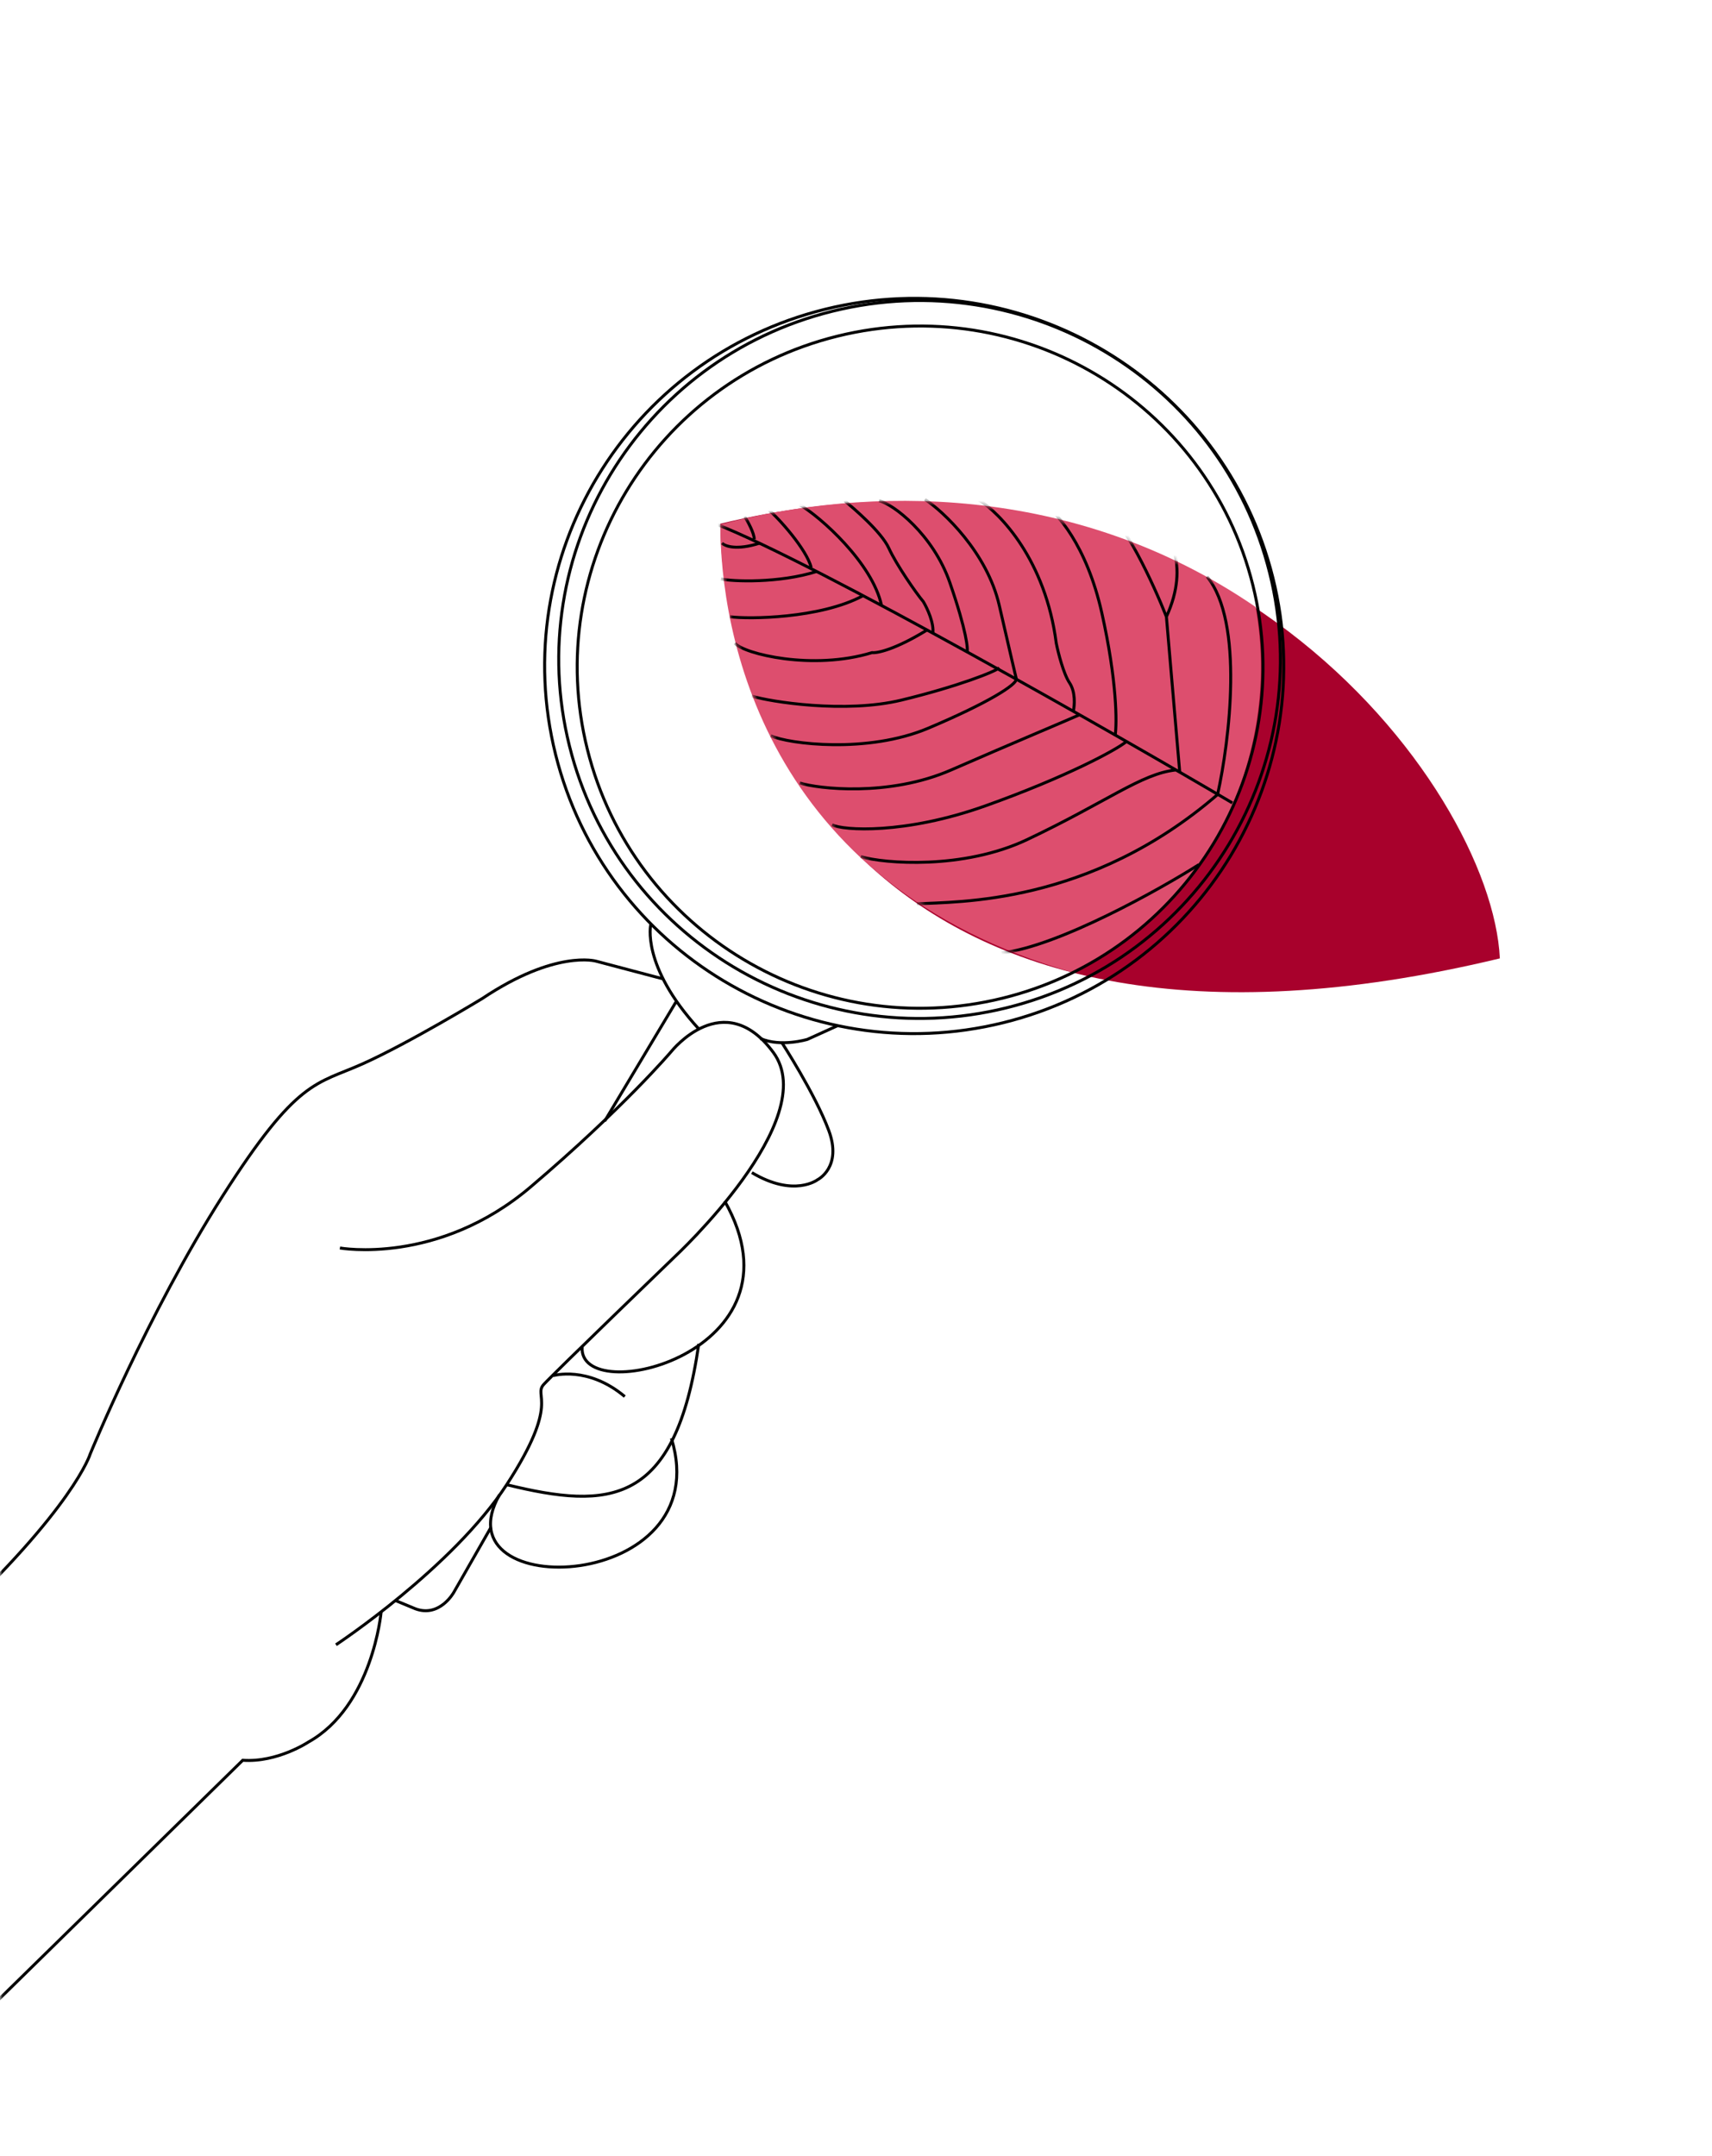
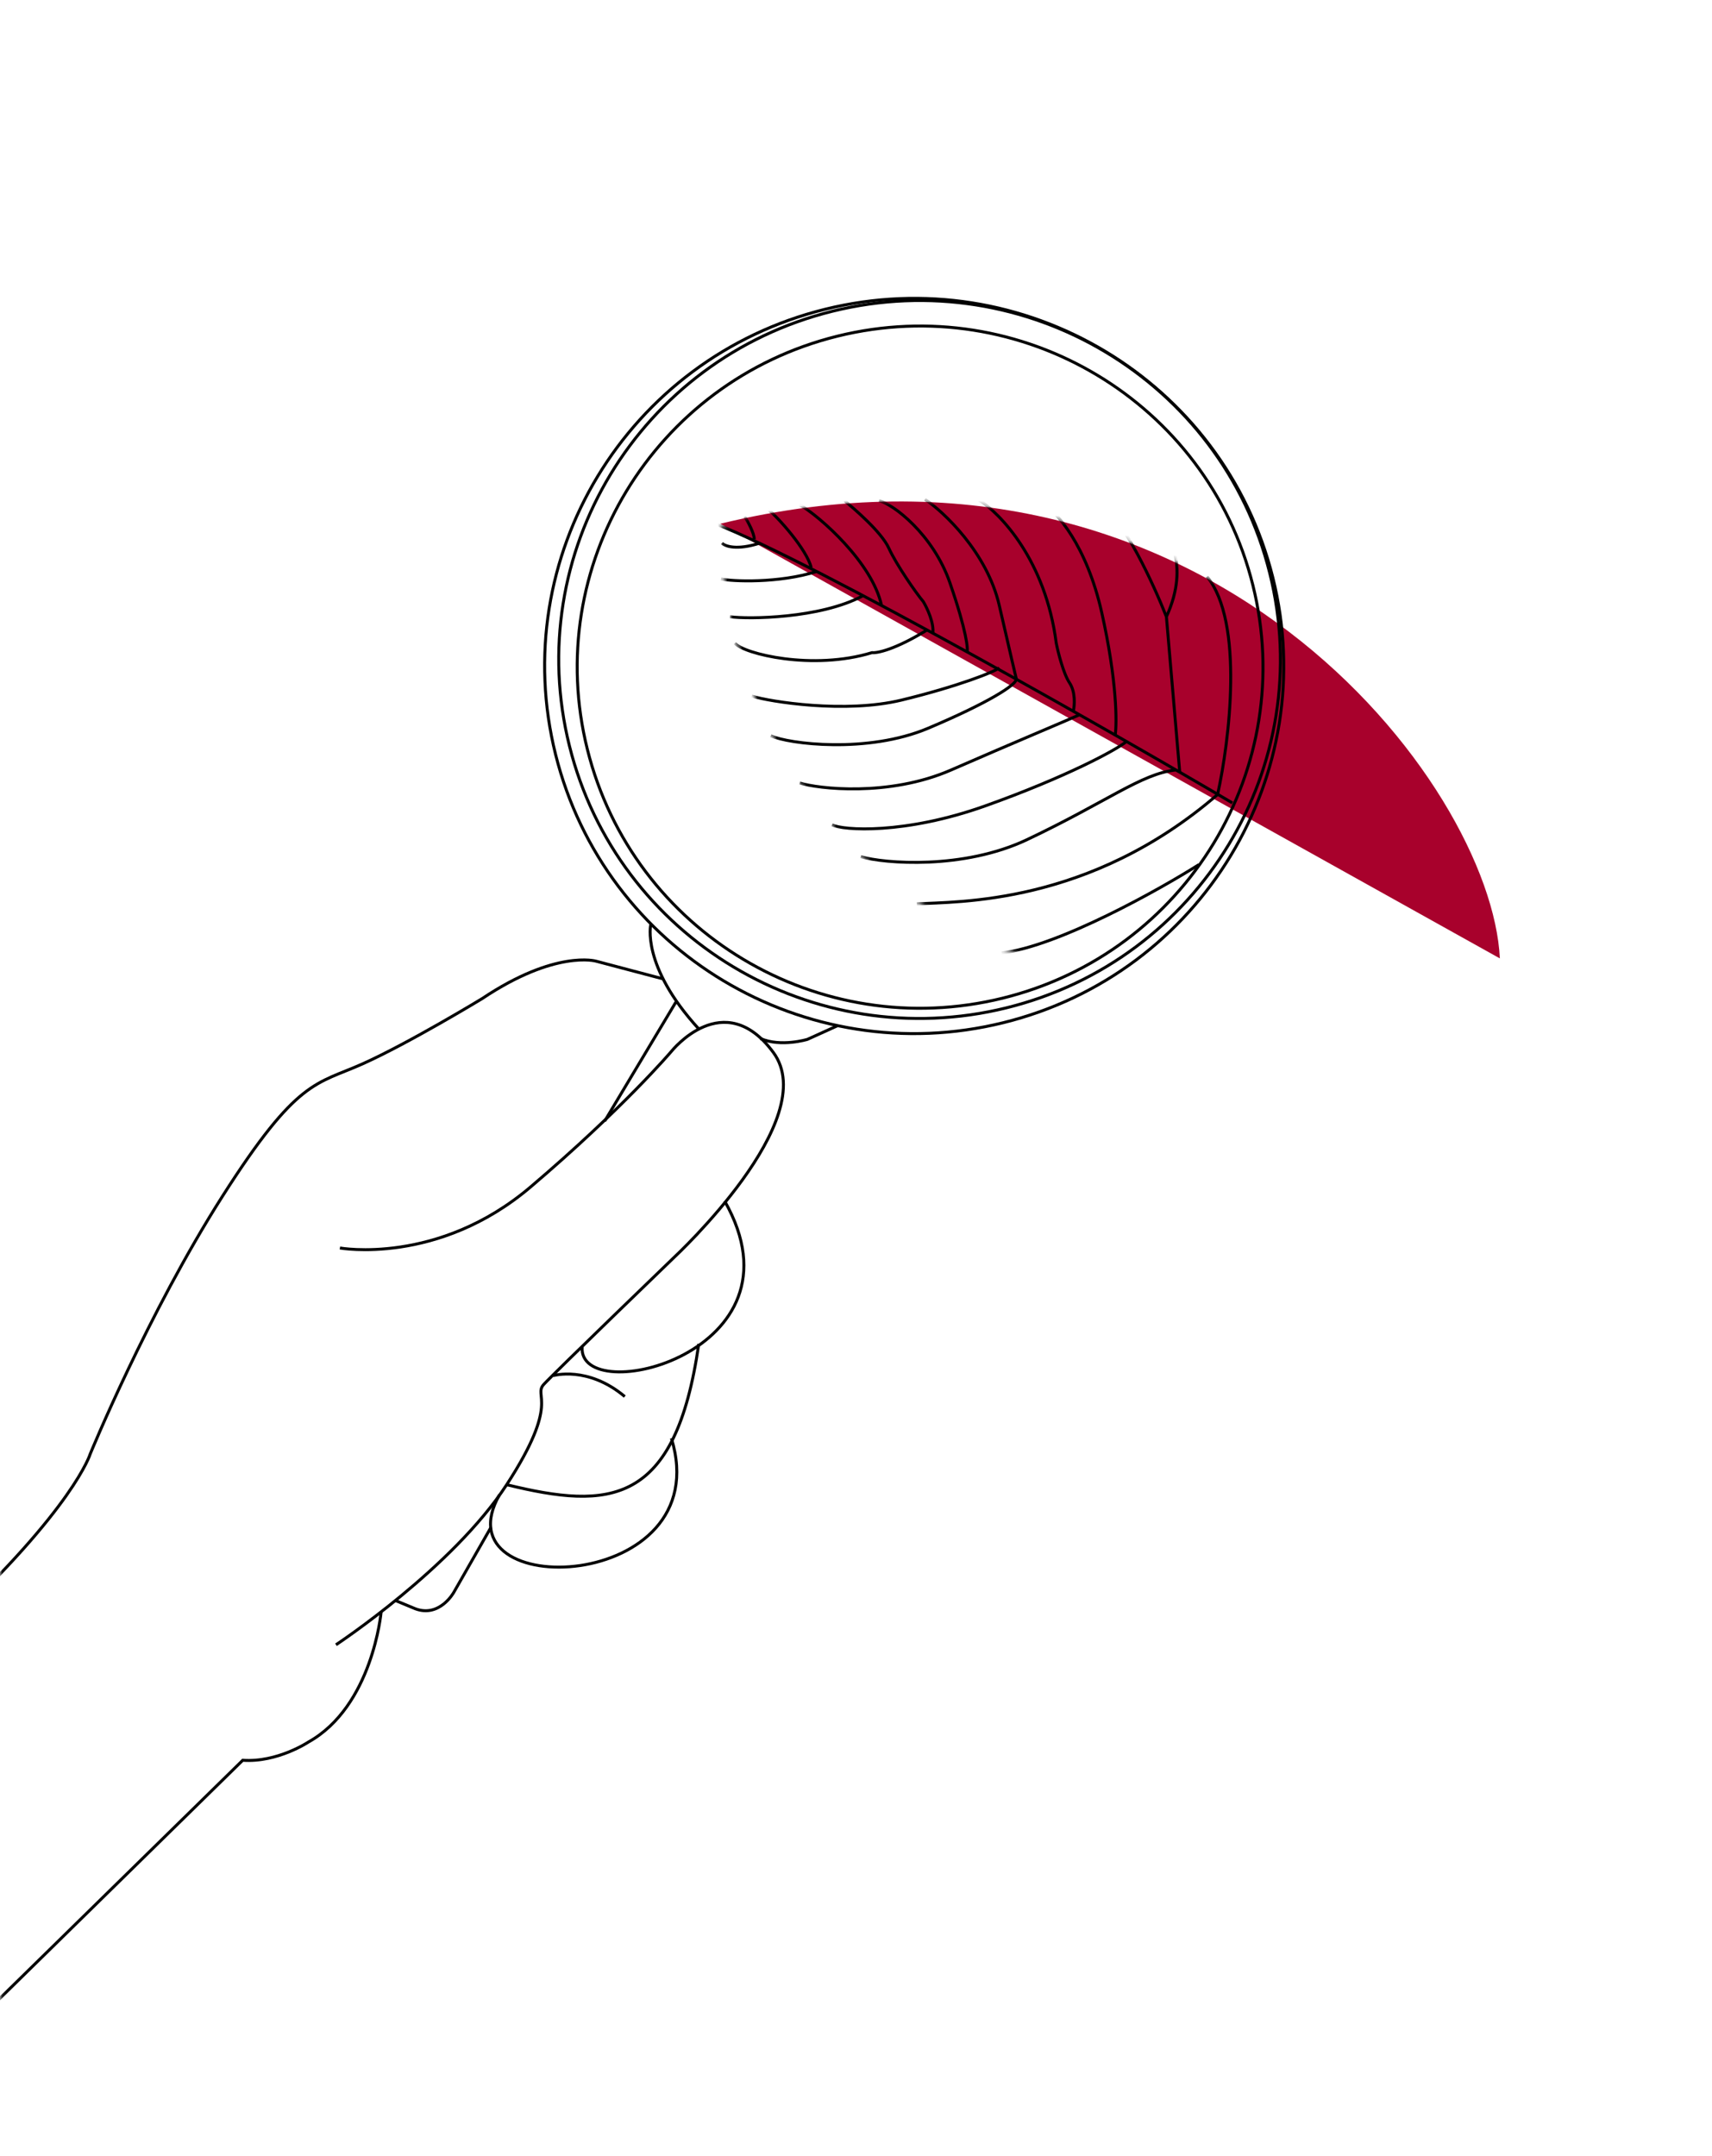
<svg xmlns="http://www.w3.org/2000/svg" width="347" height="437" viewBox="0 0 347 437" fill="none">
  <g clip-path="url(#clip0_360_380)">
-     <path d="M304 194.234C302.304 158.864 244.224 82.331 146 106.141C146.41 148.098 178.888 224.312 304 194.234Z" fill="#A8012C" />
-     <path d="M254.5 123.014C260 153.845 244 184.675 217.5 197.107C154.5 179.206 146 127.738 146 106.291C175.452 98.569 217.5 97.653 254.5 123.014Z" fill="#DD4E6E" />
+     <path d="M304 194.234C302.304 158.864 244.224 82.331 146 106.141Z" fill="#A8012C" />
    <mask id="mask0_360_380" style="mask-type:alpha" maskUnits="userSpaceOnUse" x="146" y="101" width="112" height="97">
      <path d="M254.5 123.015C265.369 161.074 245 181.692 218 197.108C162.5 182.687 146 135.944 146 106.605C170 99.146 215.5 96.659 254.5 123.015Z" fill="#DD4E6E" />
    </mask>
    <g mask="url(#mask0_360_380)">
      <path d="M249.777 162.721C227.321 149.449 165.505 114.195 145.179 106.231" stroke="black" stroke-width="0.6" />
      <path d="M243 175.228C235.512 179.974 214.629 191.79 203 193.13" stroke="black" stroke-width="0.6" />
      <path d="M239.104 156.352L236.415 124.992M236.415 124.992C233.849 118.483 227.638 104.93 223.327 102.786M236.415 124.992C241.343 114.271 236.672 107.252 233.721 105.083" stroke="black" stroke-width="0.6" />
      <path d="M211.393 102.02C214.088 103.679 220.247 110.443 223.327 124.226C226.407 138.009 226.407 146.559 226.022 149.112M198.305 101.254C202.667 103.934 211.932 113.506 214.088 130.352C214.473 132.266 215.551 136.554 216.783 138.392C218.015 140.229 217.809 142.986 217.553 144.135M187.475 101.204C191.196 103.628 200.075 111.974 202.539 122.694C205.003 133.414 205.876 137.115 206.004 137.626C206.004 138.775 200.462 142.373 188.143 147.58C175.824 152.787 159.814 150.771 156.221 149.112M178.185 101.485C181.008 102.124 189.142 108.299 192.53 118.1C195.918 127.901 196.251 131.628 195.995 132.266M171.205 101.485C173.001 103.017 178.621 107.738 180.16 111.108C181.7 114.477 185.729 120.27 187.141 121.929C187.911 123.205 189.373 126.293 189.065 128.437M162.016 102.251C166.251 104.676 176.824 114.118 178.671 122.694M155.523 103.067C157.833 104.982 163.504 111.362 164.428 115.037M150.954 104.7C151.596 105.721 152.879 108.069 152.879 109.294M146.334 110.06C146.927 110.698 149.295 111.591 154.034 110.06M146.131 117.334C148.313 117.845 157.883 118.253 165.583 115.803M147.955 124.992C151.676 125.502 166.199 125.374 174.822 120.78M148.957 130.352C150.754 132.521 164.736 135.941 176.747 132.266C177.773 132.394 181.443 131.653 187.911 127.672M152.371 141.072C156.092 142.22 171.308 144.645 182.703 141.888C194.098 139.131 201.769 136.095 202.539 135.329" stroke="black" stroke-width="0.6" />
      <path d="M162.096 158.683C165.689 159.832 180.136 161.567 192.762 156.054C205.389 150.541 216.141 146.049 218.707 144.9M168.641 167.157C170.822 168.305 183.369 169.148 199.692 163.328C216.014 157.509 226.407 151.92 228.332 150.26M174.466 173.615C179.214 175.019 195.226 176.295 208.161 170.169C224.33 162.512 231.321 156.82 238.25 156.054M185.833 183.187C193.917 182.676 220.746 183.527 246.789 161.023" stroke="black" stroke-width="0.6" />
      <path d="M246.789 161.023C249.208 150.125 252.168 126.036 244.654 116.864" stroke="black" stroke-width="0.6" />
    </g>
    <mask id="mask1_360_380" style="mask-type:alpha" maskUnits="userSpaceOnUse" x="-1" y="51" width="326" height="361">
      <rect width="324" height="360" transform="matrix(-1.001 -0.001 0.001 0.999 324.08 52.102)" fill="white" />
    </mask>
    <g mask="url(#mask1_360_380)">
      <path d="M203.238 202.288C165.993 211.486 128.301 188.909 119.051 151.861C109.801 114.814 132.496 77.324 169.742 68.126C206.988 58.928 244.68 81.505 253.929 118.553C263.179 155.6 240.484 193.09 203.238 202.288Z" stroke="black" stroke-width="0.6" stroke-miterlimit="10" />
      <path d="M204.011 204.247C164.817 213.926 125.154 190.169 115.42 151.183C105.686 112.197 129.569 72.747 168.763 63.068C207.957 53.388 247.621 77.146 257.354 116.132C267.088 155.118 243.206 194.568 204.011 204.247Z" stroke="black" stroke-width="0.6" stroke-miterlimit="10" />
      <path d="M203.346 207.265C163.204 217.178 122.582 192.846 112.613 152.918C102.644 112.99 127.104 72.585 167.245 62.672C207.387 52.759 248.009 77.091 257.978 117.019C267.947 156.947 243.487 197.352 203.346 207.265Z" stroke="black" stroke-width="0.6" stroke-miterlimit="10" />
      <path d="M68.894 252.922C68.894 252.922 88.769 256.507 107.555 240.542C126.341 224.578 136.115 213.04 136.115 213.04C136.115 213.04 146.72 199.721 156.743 213.293C166.766 226.864 136.723 254.733 136.723 254.733C136.723 254.733 112.463 278.115 110.225 280.556C107.986 282.997 113.67 284.026 102.698 300.889C91.725 317.752 68.097 333.337 68.097 333.337" stroke="black" stroke-width="0.6" stroke-miterlimit="10" />
      <path d="M169.73 207.884L163.649 210.643C163.649 210.643 158.308 212.275 154.141 210.476" stroke="black" stroke-width="0.6" stroke-miterlimit="10" />
      <path d="M131.909 187.306C131.909 187.306 129.873 195.682 141.635 208.531" stroke="black" stroke-width="0.6" stroke-miterlimit="10" />
      <path d="M137 203.074L122.568 227.195" stroke="black" stroke-width="0.6" stroke-miterlimit="10" />
-       <path d="M158.468 211.297C158.468 211.297 165.166 221.594 167.97 229.082C170.773 236.569 165.72 239.079 165.72 239.079C165.72 239.079 160.965 242.768 152.393 237.649" stroke="black" stroke-width="0.6" stroke-miterlimit="10" />
      <path d="M134.352 198.373L120.813 194.794C120.813 194.794 112.625 192.413 97.718 202.385C97.718 202.385 82.886 211.395 73.5 215.602C64.113 219.808 60.306 218.547 45.088 242.442C29.871 266.336 18.278 294.683 18.278 294.683C18.278 294.683 14.984 305.564 -10.685 329.52C-36.355 353.476 -53.924 367.909 -53.924 367.909" stroke="black" stroke-width="0.6" stroke-miterlimit="10" />
      <path d="M146.882 243.413C164.398 274.311 117.096 285.535 117.998 272.987" stroke="black" stroke-width="0.6" stroke-miterlimit="10" />
      <path d="M101.24 302.947C88.678 324.954 145.692 322.995 136.085 291.479" stroke="black" stroke-width="0.6" stroke-miterlimit="10" />
      <path d="M102.699 300.894C123.451 305.965 136.902 305.374 141.628 272.375" stroke="black" stroke-width="0.6" stroke-miterlimit="10" />
      <path d="M112.117 278.796C112.117 278.796 119.115 276.718 126.635 283.031" stroke="black" stroke-width="0.6" stroke-miterlimit="10" />
      <path d="M99.494 309.567L91.978 322.713C91.978 322.713 89.137 327.864 84.205 326.049L80.177 324.38" stroke="black" stroke-width="0.6" stroke-miterlimit="10" />
      <path d="M77.245 326.726C77.245 326.726 75.525 345.794 62.501 353.054C62.501 353.054 56.228 357.231 49.199 356.744L-0.5 405.463" stroke="black" stroke-width="0.6" stroke-miterlimit="10" />
    </g>
  </g>
  <defs>
    <clipPath id="clip0_360_380">
      <rect width="347" height="440" fill="white" transform="matrix(-1 0 0 1 347 -3)" />
    </clipPath>
  </defs>
</svg>